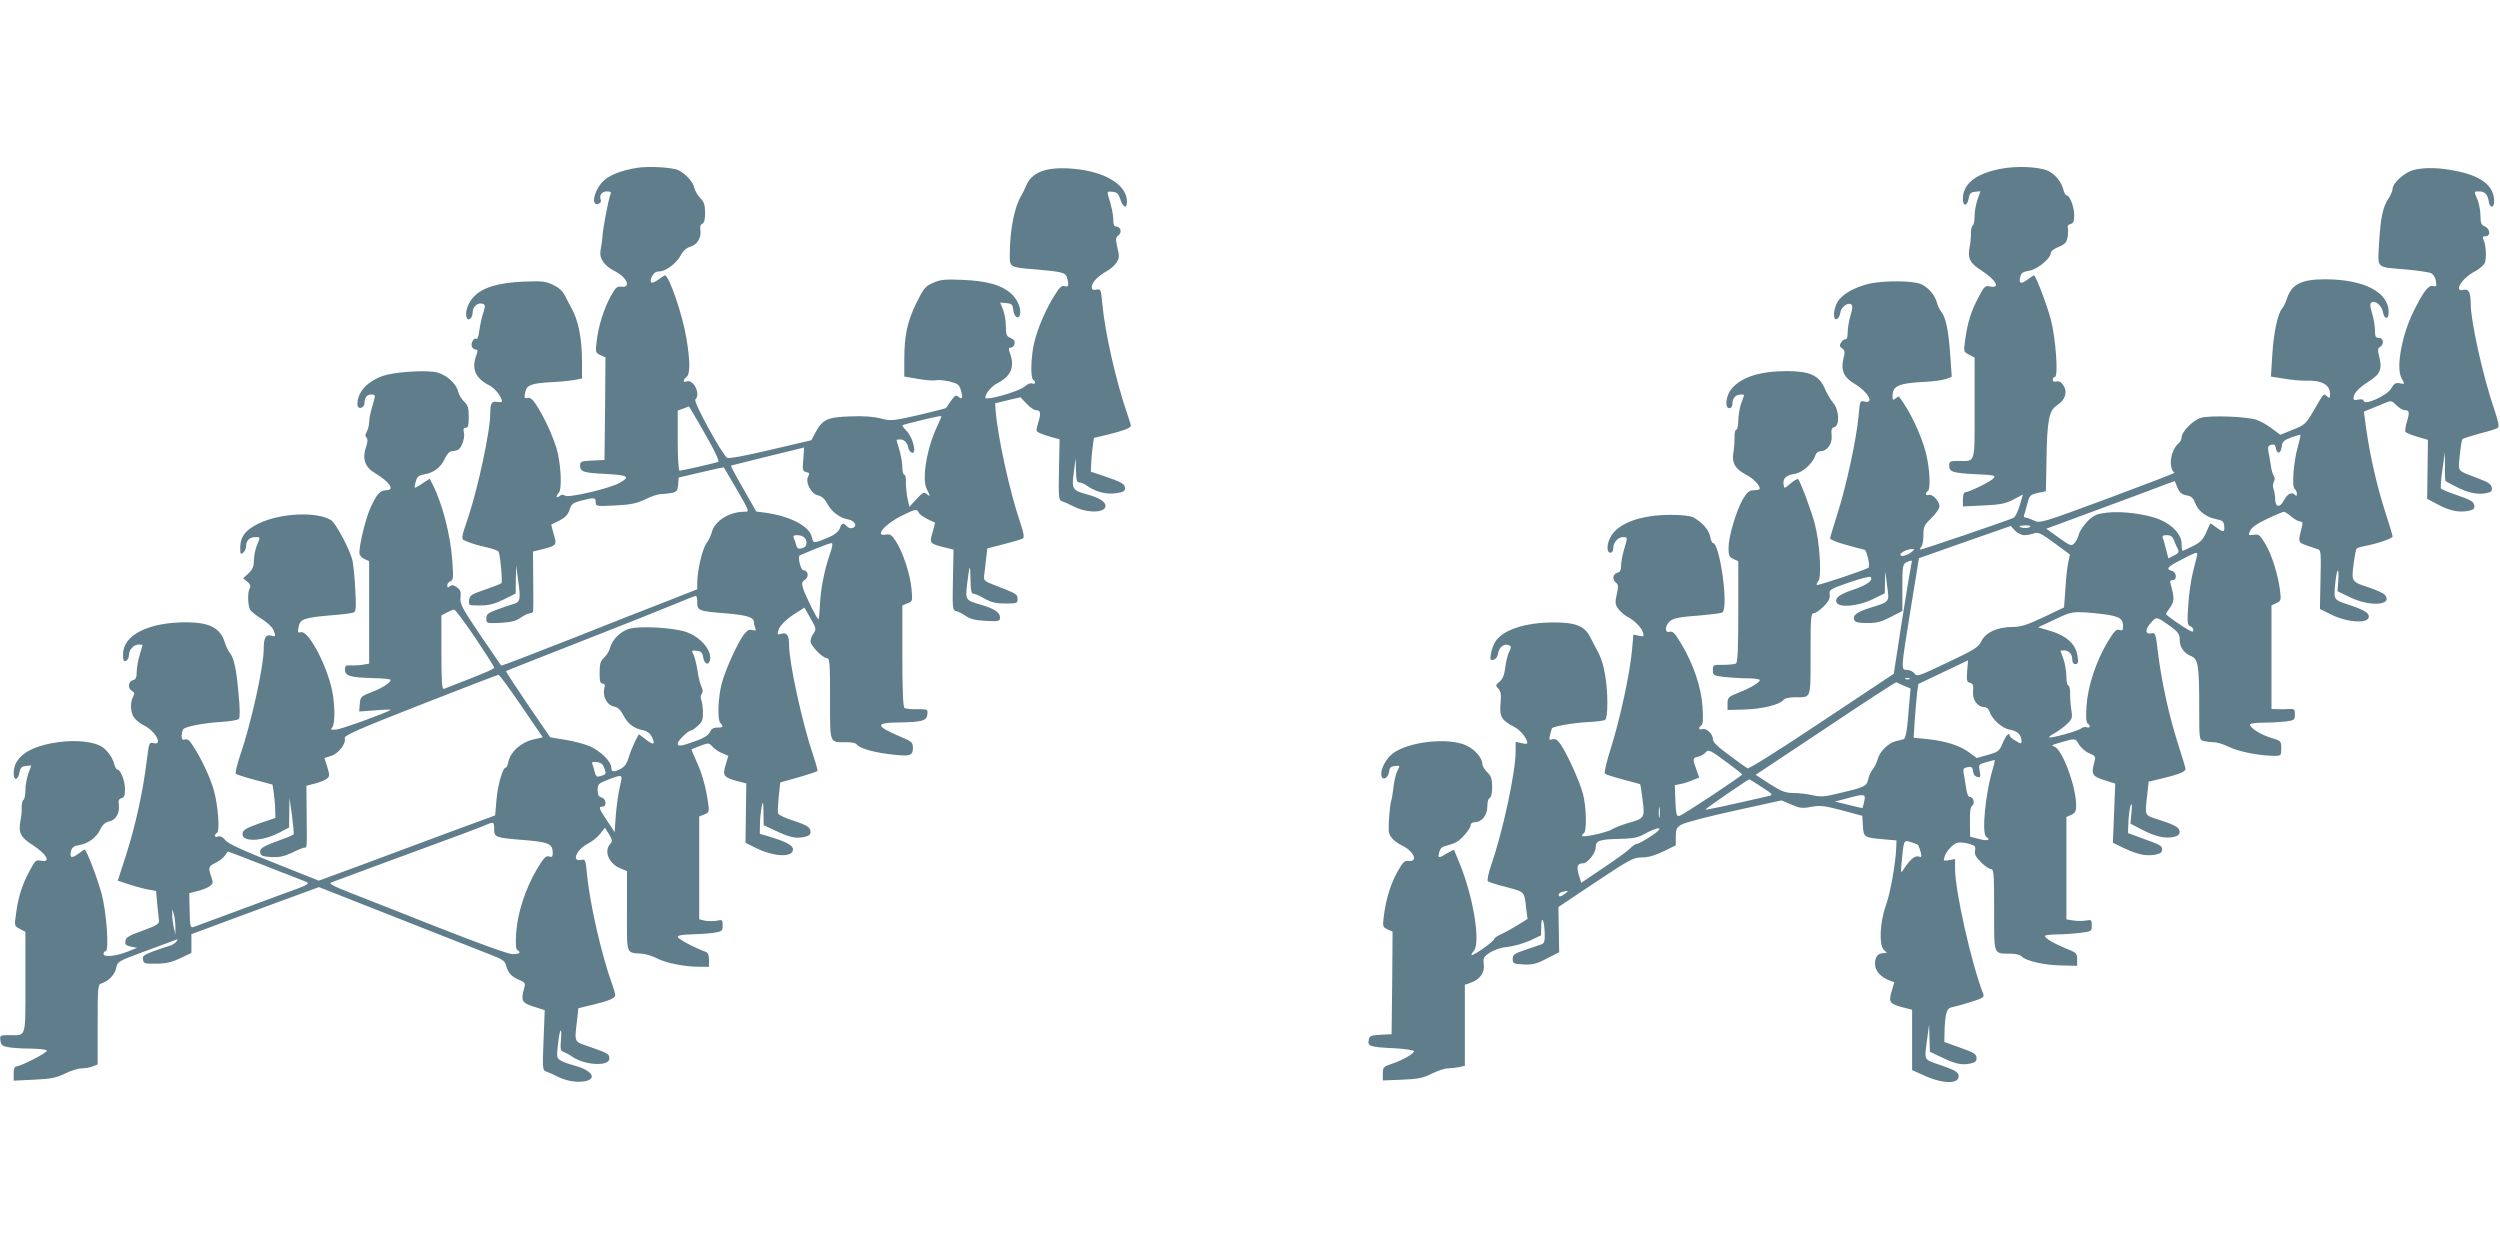
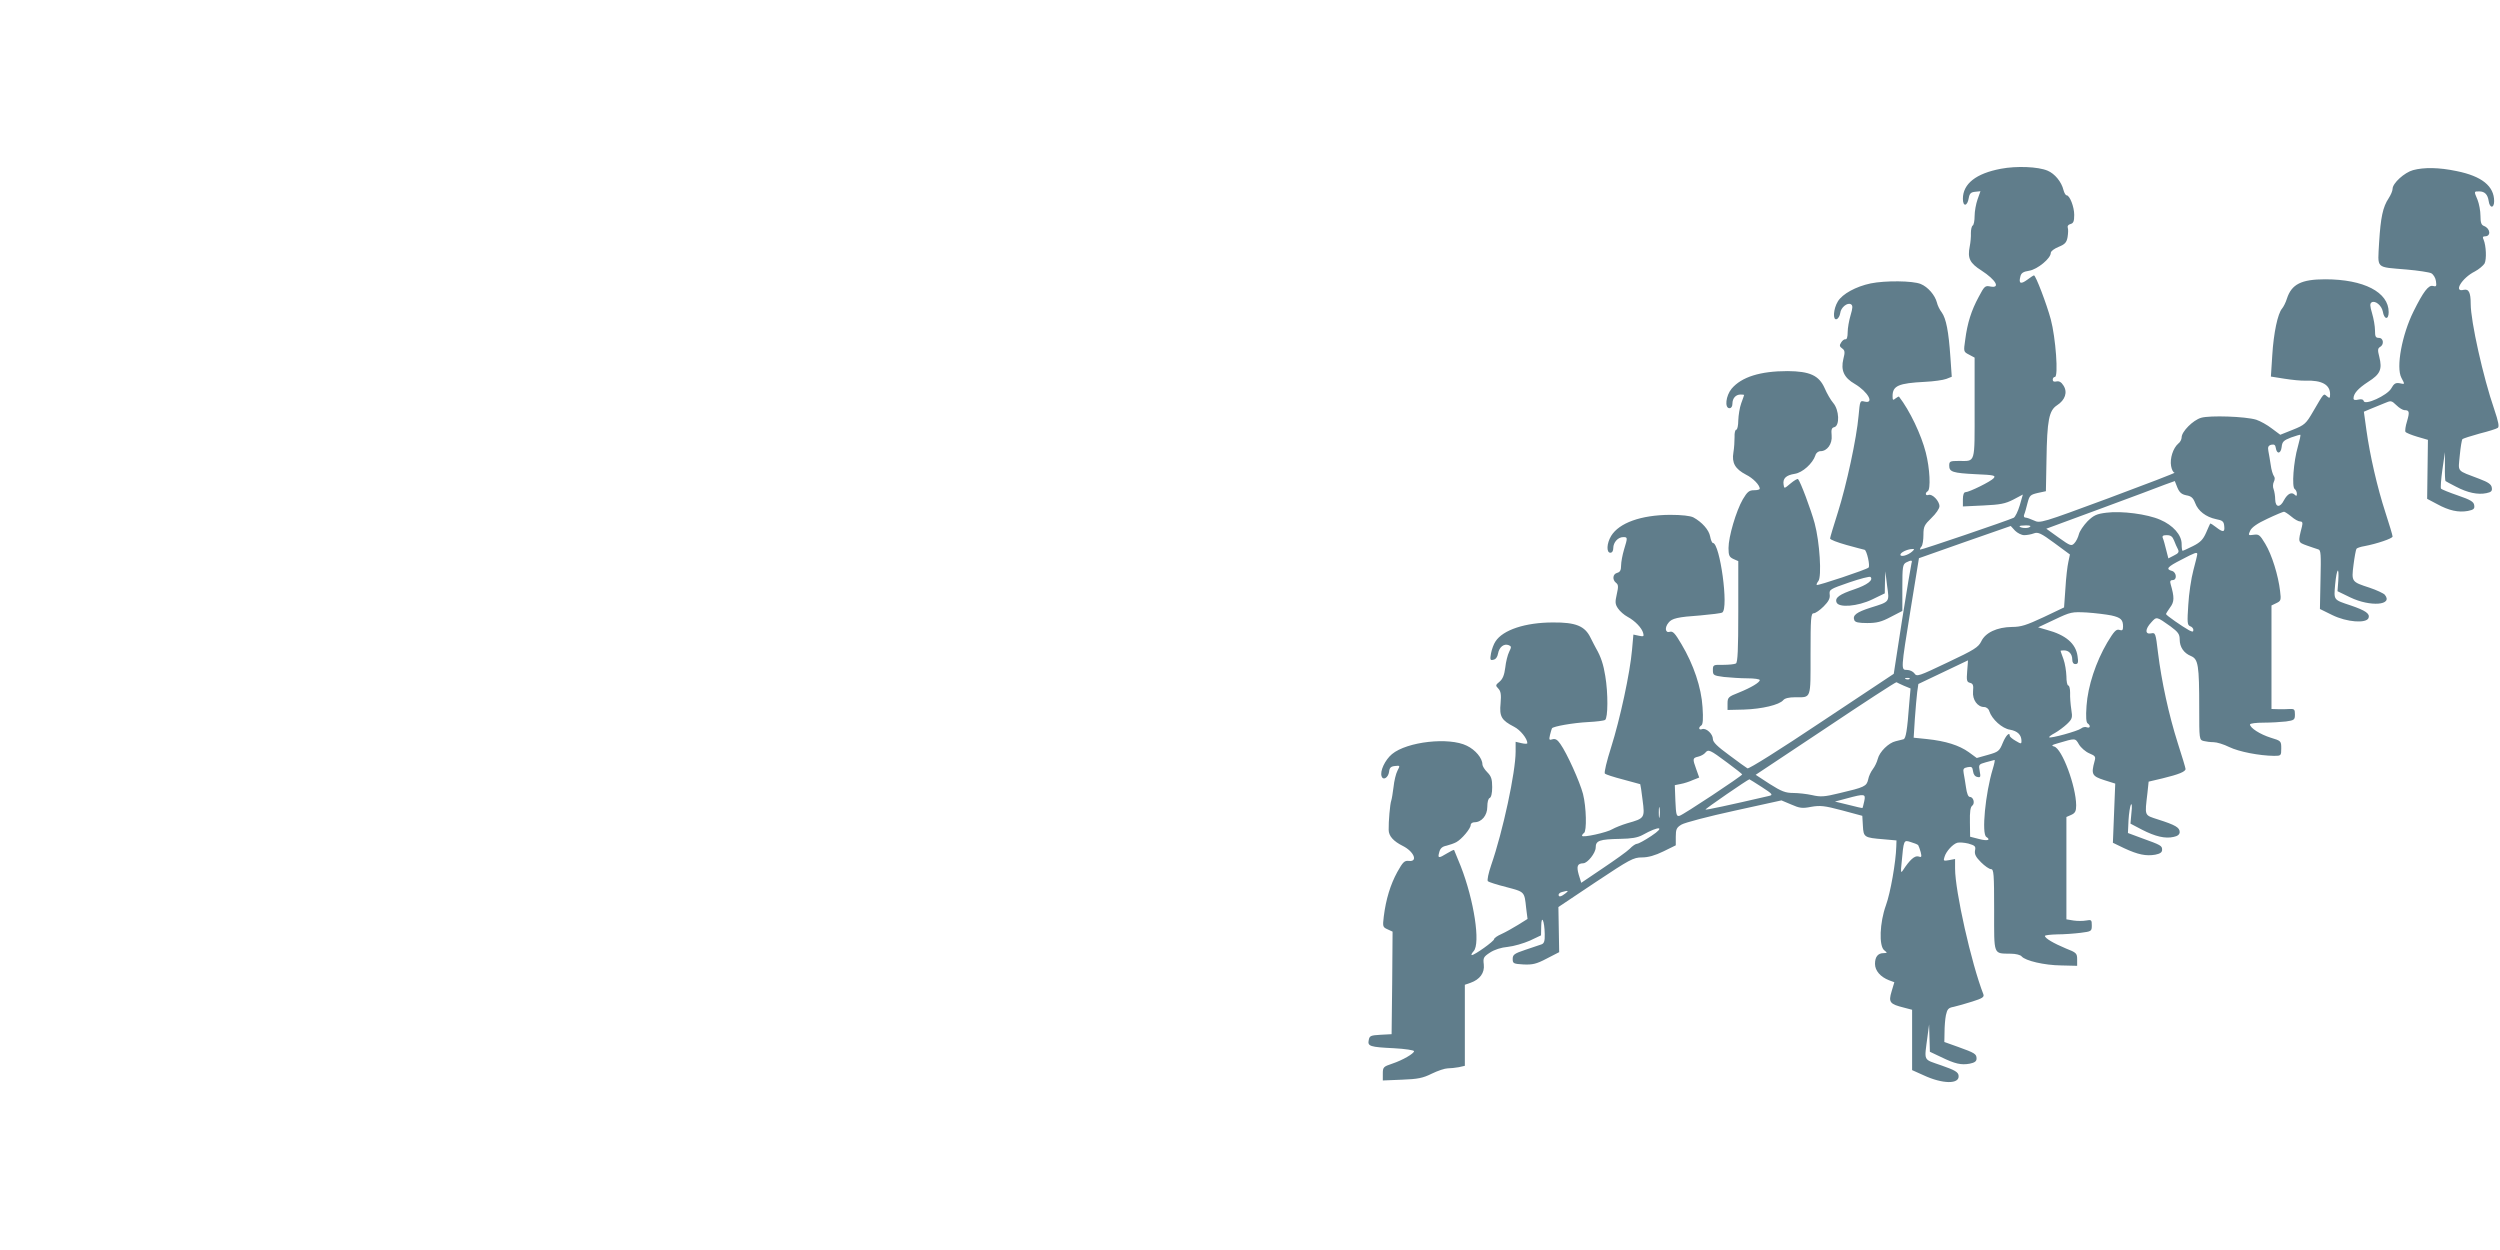
<svg xmlns="http://www.w3.org/2000/svg" version="1.0" width="1280pt" height="640pt" viewBox="0 0 1280 640" preserveAspectRatio="xMidYMid meet">
  <g transform="translate(0,640) scale(0.1,-0.1)" fill="#607d8b" stroke="none">
-     <path d="M3264 5541 c-89 -14 -151 -40 -183 -76 -29 -34 -48 -86 -36 -104 9 -15 37 -1 31 15 -9 24 5 44 31 44 20 0 24 -4 18 -17 -10 -26 -36 -162 -40 -208 -1 -22 -6 -56 -10 -75 -8 -43 17 -81 76 -110 59 -31 81 -83 32 -78 -24 3 -31 -4 -55 -47 -36 -64 -65 -157 -73 -232 -7 -57 -6 -59 19 -71 l26 -12 -2 -262 -3 -263 -62 -3 c-59 -3 -63 -5 -63 -26 0 -32 17 -37 138 -43 109 -6 120 -14 65 -45 -47 -28 -265 -79 -280 -66 -9 7 -17 7 -28 -2 -17 -14 -21 0 -4 17 18 18 11 153 -12 229 -23 73 -65 163 -106 225 -17 26 -30 35 -43 32 -15 -4 -17 0 -11 28 8 39 31 47 146 53 39 2 87 7 108 11 l37 7 0 82 c0 127 -19 218 -58 286 -5 8 -17 32 -27 52 -13 26 -31 44 -62 59 -40 19 -56 21 -156 17 -127 -6 -206 -30 -250 -76 -29 -30 -46 -75 -39 -104 6 -27 32 -9 32 23 0 30 28 53 53 43 12 -4 12 -11 1 -47 -8 -23 -16 -63 -20 -90 -3 -26 -9 -45 -14 -42 -13 8 -31 -21 -24 -39 3 -9 12 -16 20 -16 10 0 11 -6 4 -26 -28 -72 -7 -121 67 -158 28 -14 63 -60 63 -82 0 -3 -11 -4 -24 -2 -29 6 -36 -7 -36 -62 0 -85 -60 -367 -110 -520 -43 -129 -43 -119 -5 -134 18 -8 59 -20 91 -27 33 -7 62 -17 66 -23 9 -13 22 -155 15 -162 -3 -4 -41 -18 -84 -33 -70 -24 -78 -29 -81 -54 -3 -27 -3 -27 55 -27 45 0 73 7 121 30 l62 31 1 72 2 72 11 -85 c13 -91 9 -105 -30 -114 -14 -4 -49 -16 -79 -27 -47 -17 -55 -24 -55 -46 0 -25 1 -25 73 -22 55 3 80 10 104 27 17 12 38 22 47 22 9 0 16 6 16 13 1 6 1 77 0 157 l-1 146 48 12 c74 19 75 21 58 77 -8 27 -13 49 -12 50 1 0 20 9 42 20 29 15 43 30 51 55 10 30 18 36 60 47 67 17 74 16 74 -8 0 -21 3 -22 99 -17 81 4 109 10 154 31 30 15 65 27 79 27 14 0 39 3 56 6 27 5 31 11 34 42 l3 37 115 27 c63 15 115 26 116 25 1 -1 31 -53 67 -114 65 -113 65 -113 39 -113 -78 0 -154 -48 -168 -106 -4 -16 -16 -41 -27 -56 -21 -28 -46 -136 -47 -199 l0 -36 -147 -58 c-82 -31 -307 -120 -501 -197 -195 -77 -355 -138 -356 -136 -1 2 -50 73 -108 158 -94 139 -104 159 -100 191 3 29 -1 40 -19 52 -17 12 -26 14 -36 5 -10 -8 -13 -7 -13 5 0 8 7 18 16 21 15 6 16 19 10 102 -9 134 -51 296 -102 396 l-14 27 -37 -24 c-20 -14 -38 -24 -39 -22 -2 2 0 16 5 32 6 24 14 31 42 36 49 8 86 35 106 80 12 25 25 39 38 39 11 0 25 4 32 8 18 11 35 64 28 89 -4 16 -1 23 10 23 12 0 15 13 15 55 0 46 -4 60 -23 78 -13 12 -27 35 -31 51 -11 47 -68 94 -123 102 -64 9 -209 -2 -261 -20 -84 -30 -132 -84 -132 -146 0 -29 35 -22 36 6 2 30 12 44 35 44 23 0 23 -1 4 -64 -8 -27 -15 -62 -15 -78 0 -15 -6 -37 -12 -48 -9 -14 -9 -23 -2 -30 8 -8 7 -23 -3 -52 -19 -56 -4 -100 45 -129 78 -47 106 -89 59 -89 -31 0 -50 -22 -81 -92 -24 -53 -56 -185 -56 -228 0 -12 10 -25 25 -32 l25 -11 0 -263 0 -262 -37 -6 c-21 -3 -49 -4 -63 -3 -19 2 -24 -3 -24 -22 0 -32 29 -40 147 -43 48 -1 87 -5 87 -9 0 -14 -41 -41 -96 -62 -57 -22 -59 -25 -62 -62 l-3 -38 82 6 c45 4 80 5 78 2 -13 -12 -249 -98 -277 -100 -28 -3 -31 -1 -21 11 17 21 14 137 -6 212 -34 132 -119 284 -154 275 -17 -4 -18 -1 -12 28 8 40 29 47 171 59 52 4 102 10 110 14 13 5 14 24 9 119 -3 61 -10 127 -14 145 -11 53 -84 191 -109 208 -71 46 -259 38 -371 -16 -68 -33 -95 -68 -95 -125 0 -32 2 -36 15 -25 8 7 15 22 15 34 0 28 18 46 47 46 27 0 27 2 8 -43 -8 -20 -15 -54 -15 -76 0 -31 -6 -46 -27 -66 l-28 -26 22 -18 c15 -12 18 -22 12 -32 -12 -19 -11 -86 1 -109 5 -10 32 -32 60 -49 28 -17 55 -43 60 -57 14 -35 13 -35 -14 -28 -26 6 -36 -13 -36 -72 0 -89 -66 -384 -120 -540 -16 -48 -27 -91 -22 -96 4 -4 48 -18 97 -31 l90 -24 7 -44 c3 -24 7 -63 7 -85 l1 -42 -83 -28 c-66 -24 -83 -33 -85 -51 -7 -45 97 -43 186 3 l52 27 1 76 1 76 13 -90 c6 -49 10 -93 9 -96 -2 -3 -25 -14 -51 -23 -107 -39 -124 -49 -121 -70 3 -18 11 -21 57 -24 41 -2 65 3 106 22 28 14 57 26 63 26 14 0 14 -9 12 171 l-1 146 43 11 c24 6 51 17 60 24 16 12 17 17 4 60 l-15 47 35 11 c39 13 77 64 69 91 -4 13 70 46 387 170 216 85 396 154 401 154 4 0 57 -72 117 -160 l109 -160 -52 -12 c-59 -14 -114 -63 -124 -113 -3 -17 -9 -30 -13 -30 -16 0 -41 -86 -48 -165 l-7 -80 -245 -90 c-135 -50 -338 -126 -451 -168 l-207 -76 -228 91 c-164 65 -235 98 -250 116 -14 17 -27 23 -37 19 -19 -7 -23 8 -6 19 16 9 5 145 -17 221 -18 62 -59 151 -103 220 -19 31 -31 41 -43 37 -14 -4 -18 0 -18 18 0 13 4 28 8 34 10 14 102 32 196 38 43 3 83 9 89 15 6 6 6 52 -2 133 -11 124 -23 180 -46 208 -7 8 -18 31 -24 51 -24 74 -77 102 -196 103 -195 0 -325 -65 -325 -164 0 -31 3 -38 15 -34 8 4 15 17 15 29 0 29 25 55 51 55 10 0 19 -1 19 -2 0 -2 -7 -25 -15 -52 -8 -27 -15 -66 -15 -86 0 -29 -5 -39 -20 -43 -24 -6 -27 -42 -4 -55 13 -7 14 -13 5 -30 -16 -31 -13 -84 7 -108 9 -12 31 -29 49 -38 59 -29 99 -103 50 -91 -23 6 -24 4 -36 -92 -18 -151 -58 -333 -105 -479 l-43 -133 61 -20 c33 -11 78 -23 98 -26 l37 -7 6 -66 c4 -37 8 -76 9 -87 1 -16 -15 -25 -84 -50 -69 -25 -86 -34 -88 -53 -3 -18 3 -23 29 -29 l31 -6 -48 -19 c-62 -25 -124 -30 -124 -12 0 8 5 14 11 14 19 0 4 203 -21 295 -21 78 -78 225 -86 225 -3 0 -18 -10 -34 -22 -34 -25 -45 -20 -36 15 4 18 14 26 41 30 47 8 89 39 109 81 11 24 25 36 47 41 34 8 53 43 47 87 -3 19 1 28 14 31 14 4 18 15 18 47 0 41 -23 100 -39 100 -5 0 -12 12 -16 27 -10 41 -45 84 -79 98 -55 23 -146 27 -234 11 -134 -24 -202 -77 -202 -156 0 -40 23 -35 30 6 4 23 11 30 32 32 l28 3 -15 -42 c-8 -23 -15 -61 -15 -85 0 -23 -4 -46 -10 -49 -5 -3 -9 -20 -9 -38 1 -18 -2 -49 -6 -69 -12 -60 0 -85 60 -123 74 -48 99 -92 46 -82 -27 6 -31 2 -60 -53 -38 -70 -58 -134 -69 -219 -9 -62 -9 -62 20 -77 l28 -15 0 -258 c0 -291 6 -271 -81 -271 -49 0 -50 -1 -47 -27 3 -24 9 -29 43 -35 22 -4 75 -7 118 -7 46 -1 77 -5 77 -11 0 -11 -135 -80 -157 -80 -8 0 -13 -14 -13 -36 l0 -37 104 5 c86 4 113 9 158 31 30 15 69 27 86 27 17 0 42 4 56 10 l26 10 0 204 c0 193 1 205 19 211 37 11 70 46 76 79 7 33 10 35 143 84 76 28 146 54 157 58 17 7 18 6 7 -8 -7 -9 -24 -19 -38 -22 -14 -4 -50 -16 -80 -27 -46 -17 -55 -24 -52 -42 3 -20 9 -22 68 -21 49 0 79 7 123 28 l57 27 0 48 0 48 326 121 327 120 406 -160 c223 -88 437 -172 475 -187 58 -22 71 -31 77 -54 10 -38 28 -58 67 -74 30 -13 33 -17 26 -41 -18 -66 -13 -76 48 -96 l57 -18 -6 -154 c-6 -145 -5 -154 13 -160 10 -3 35 -14 54 -24 46 -24 102 -34 145 -26 67 13 33 59 -60 82 -16 4 -42 13 -58 21 -27 14 -27 15 -21 81 4 37 10 71 14 75 4 4 5 -17 2 -47 -4 -48 -2 -57 14 -62 11 -4 31 -15 45 -25 64 -44 189 -50 189 -9 0 24 -8 28 -100 60 -84 29 -79 19 -65 141 l6 57 72 17 c86 21 117 34 117 50 0 7 -7 32 -16 56 -54 149 -115 415 -129 567 -7 71 -8 74 -31 69 -49 -9 -22 53 35 83 22 11 50 33 64 51 l24 31 21 -33 c18 -30 19 -36 6 -50 -33 -37 -7 -101 52 -125 l34 -14 0 -205 c0 -230 -7 -212 80 -218 19 -2 54 -13 76 -25 45 -23 141 -42 217 -42 l47 0 0 35 c0 25 -5 37 -17 42 -55 19 -143 66 -143 76 0 8 23 12 69 13 37 1 89 4 115 8 43 7 46 9 46 38 0 29 -2 30 -30 24 -17 -3 -43 -3 -60 0 l-30 7 0 263 0 264 26 10 c25 10 26 13 19 63 -11 78 -32 152 -61 213 -14 31 -24 56 -23 58 2 1 23 9 46 18 40 15 43 15 60 -4 10 -12 32 -27 50 -34 l32 -14 -14 -47 c-17 -55 -9 -64 63 -83 l43 -11 -2 -152 -2 -152 54 -27 c94 -46 189 -49 189 -7 0 21 -34 39 -122 66 l-48 14 1 47 c0 26 4 65 8 87 8 38 9 36 10 -25 l1 -65 58 -27 c74 -35 104 -42 147 -34 25 5 35 12 35 25 0 25 -14 35 -93 61 -38 12 -71 28 -73 35 -3 7 -1 45 3 86 l8 73 93 26 c51 15 94 29 97 32 3 2 -7 38 -21 79 -55 162 -124 474 -124 568 0 48 -12 65 -40 56 -19 -6 -21 -4 -15 17 7 26 45 62 99 95 l35 22 31 -55 c29 -50 30 -55 16 -76 -9 -12 -16 -31 -16 -41 0 -23 62 -87 84 -87 14 0 16 -24 16 -209 0 -236 -6 -221 87 -221 23 0 45 -5 48 -10 12 -19 76 -39 158 -50 114 -15 131 -11 131 29 0 31 -4 34 -68 61 -124 53 -126 70 -8 71 124 2 146 8 150 41 3 27 2 27 -52 27 -30 -1 -59 2 -65 6 -7 4 -11 92 -11 266 l0 259 26 11 c26 9 27 11 21 74 -7 76 -45 191 -81 245 -20 31 -29 37 -50 33 -61 -12 -7 53 80 96 70 35 80 37 88 16 4 -11 47 -37 83 -50 1 -1 -4 -23 -12 -50 -17 -56 -16 -58 58 -77 l49 -12 -3 -156 c-3 -146 -2 -155 17 -159 10 -2 32 -13 49 -25 22 -15 49 -22 102 -25 69 -3 73 -2 73 18 0 25 -29 45 -99 65 -78 23 -79 24 -69 108 12 100 16 106 17 21 1 -56 4 -73 15 -73 8 0 34 -11 57 -25 34 -19 58 -25 107 -25 58 0 62 1 62 23 0 25 -4 27 -125 74 -41 15 -49 23 -47 41 2 11 6 49 10 83 l7 61 85 22 c47 12 91 25 97 29 8 5 5 28 -13 80 -54 158 -116 441 -126 572 l-3 40 65 16 65 15 31 -33 c17 -18 38 -33 47 -33 25 0 28 -14 13 -63 -13 -43 -13 -45 9 -55 13 -6 40 -15 62 -21 l38 -10 -3 -156 c-3 -142 -1 -156 15 -161 10 -3 34 -14 54 -24 72 -39 169 -38 169 0 0 22 -33 42 -95 59 -74 20 -79 27 -67 112 l9 74 2 -62 c1 -50 4 -63 17 -63 9 0 28 -8 42 -19 43 -30 99 -44 148 -36 35 5 44 10 44 26 0 21 -17 31 -112 63 l-63 21 2 45 c1 25 5 64 8 86 l6 42 72 17 c77 19 117 34 117 45 0 4 -9 33 -20 66 -56 161 -113 415 -126 557 -7 76 -8 79 -30 74 -19 -3 -24 0 -24 15 0 22 33 56 77 80 17 9 39 28 49 43 15 23 16 33 5 77 -10 44 -9 52 5 63 20 14 12 45 -11 45 -10 0 -15 10 -15 33 0 30 -8 67 -26 125 -6 21 -4 23 22 20 23 -2 31 -10 40 -38 14 -44 34 -51 34 -12 0 79 -96 144 -240 164 -153 20 -241 -5 -274 -78 -9 -22 -21 -46 -26 -54 -36 -58 -60 -177 -60 -306 0 -63 -1 -63 140 -74 128 -11 147 -16 154 -43 10 -39 7 -49 -13 -42 -14 4 -26 -5 -49 -43 -44 -68 -87 -166 -106 -243 -18 -73 -21 -184 -6 -194 16 -10 12 -25 -6 -18 -8 3 -25 -4 -39 -17 -21 -19 -150 -60 -193 -60 -23 0 16 58 51 76 74 37 95 86 67 158 -7 20 -6 26 4 26 16 0 27 23 18 37 -4 5 -15 12 -24 16 -14 5 -18 18 -18 57 0 28 -7 67 -15 86 l-14 35 32 -3 c28 -3 32 -7 35 -35 3 -34 27 -52 34 -25 8 32 -12 80 -47 111 -49 42 -122 63 -246 68 -91 4 -113 2 -151 -15 -40 -17 -49 -28 -86 -103 -47 -96 -62 -167 -62 -290 l0 -87 71 -12 c38 -7 79 -10 91 -7 11 3 42 0 69 -6 44 -11 50 -16 59 -46 11 -40 7 -49 -14 -32 -11 10 -18 6 -37 -21 -12 -18 -24 -35 -25 -37 -2 -2 -65 -18 -141 -36 -132 -30 -140 -31 -192 -18 -36 10 -91 14 -157 11 -117 -3 -144 -16 -179 -83 l-21 -39 -209 -49 c-130 -31 -214 -46 -222 -41 -26 17 -174 287 -163 298 29 29 -9 106 -45 93 -19 -8 -20 7 0 23 19 16 19 78 0 195 -19 119 -89 325 -111 325 -2 0 -18 -10 -34 -22 -35 -25 -48 -18 -32 17 8 16 20 25 35 25 35 0 89 40 112 82 12 24 30 39 50 45 35 10 57 47 51 85 -3 17 0 28 9 32 11 4 15 21 15 56 0 40 -5 56 -24 75 -13 13 -27 37 -31 53 -6 30 -43 71 -80 90 -29 15 -151 22 -211 13z m345 -1361 c52 -91 76 -142 68 -145 -19 -7 -187 -45 -197 -45 -6 0 -10 62 -10 154 l0 154 28 10 c15 6 28 11 29 11 1 1 38 -62 82 -139z m1211 87 c0 -2 -11 -25 -23 -53 -52 -109 -78 -269 -52 -318 19 -36 19 -42 -1 -25 -13 11 -21 7 -52 -27 l-36 -39 -10 45 c-5 25 -8 62 -8 83 1 20 -3 37 -8 37 -6 0 -10 17 -10 38 0 22 -7 61 -15 88 -8 27 -15 50 -15 52 0 1 8 2 19 2 21 0 37 -17 42 -44 2 -11 10 -21 18 -24 26 -9 6 76 -25 109 -15 16 -26 30 -23 32 5 4 170 44 187 46 6 1 12 0 12 -2z m-707 -218 c-5 -55 -4 -61 15 -66 17 -4 19 -8 10 -22 -17 -28 15 -90 49 -97 19 -4 35 -17 48 -42 24 -43 61 -72 106 -81 36 -7 51 -34 25 -44 -9 -4 -22 0 -30 8 -20 20 -25 19 -36 -10 -6 -16 -26 -32 -52 -44 -82 -35 -85 -35 -91 -2 -12 57 -110 108 -239 126 l-46 6 -66 116 c-37 64 -65 117 -64 119 2 1 86 22 188 47 102 25 186 45 187 46 0 0 -1 -26 -4 -60z m5 -401 c17 -17 15 -45 -4 -52 -25 -9 -31 -7 -37 12 -2 9 -8 25 -12 35 -6 13 -2 17 17 17 13 0 29 -5 36 -12z m131 -85 c-29 -84 -48 -183 -51 -263 -2 -38 -5 -70 -8 -70 -7 0 -65 117 -78 157 -8 27 -7 34 10 45 21 14 16 48 -8 48 -15 0 -32 72 -18 77 5 2 41 17 79 33 39 16 75 29 82 29 8 1 6 -17 -8 -56z m-679 -247 c0 -42 6 -45 142 -56 110 -9 148 -20 148 -45 0 -7 3 -21 7 -30 5 -14 2 -16 -14 -11 -16 5 -27 -1 -43 -21 -32 -41 -95 -179 -114 -250 -20 -73 -24 -189 -7 -206 17 -17 13 -23 -16 -22 -20 0 -31 -7 -38 -23 -6 -14 -29 -30 -62 -42 -84 -31 -103 -34 -103 -17 0 15 54 67 69 67 5 0 20 11 35 25 21 19 26 33 25 67 0 24 -4 52 -8 63 -5 12 -4 25 2 33 7 9 6 20 -1 35 -7 12 -16 50 -21 84 -5 34 -15 71 -21 83 -11 20 -9 21 17 18 22 -2 29 -9 33 -32 5 -32 24 -45 33 -23 19 50 -43 127 -125 153 -68 21 -230 30 -285 15 -45 -12 -89 -56 -100 -99 -3 -15 -17 -37 -30 -49 -19 -18 -23 -32 -23 -78 0 -42 3 -55 15 -55 11 0 14 -7 9 -25 -10 -40 14 -85 48 -92 21 -4 35 -17 49 -44 22 -44 54 -69 102 -78 22 -5 36 -16 45 -35 19 -39 8 -43 -32 -12 l-35 27 -20 -38 c-10 -21 -25 -57 -32 -81 -9 -30 -21 -48 -40 -58 -38 -19 -49 -18 -49 6 0 30 -55 85 -108 108 -26 12 -83 27 -127 34 l-78 13 -115 168 c-63 93 -113 169 -111 171 2 2 177 71 389 154 212 83 428 169 480 191 52 22 98 40 103 40 4 1 7 -14 7 -33z m-1137 -181 c53 -79 97 -148 97 -153 0 -8 -53 -30 -257 -109 -10 -4 -13 37 -13 186 l0 190 28 15 c15 8 32 15 37 15 6 0 54 -64 108 -144z m661 -667 c11 -31 10 -33 -20 -42 -17 -5 -23 -2 -28 18 -3 13 -9 32 -12 41 -6 13 -1 16 22 13 21 -2 31 -11 38 -30z m80 -95 c-8 -32 -17 -98 -21 -146 l-6 -88 -38 58 c-43 64 -46 73 -24 73 23 0 19 41 -5 47 -15 4 -20 14 -20 38 0 30 4 34 53 53 77 29 76 30 61 -35z m-644 -217 c0 -43 7 -45 140 -56 140 -11 160 -19 160 -68 0 -19 -4 -22 -19 -17 -16 5 -27 -7 -62 -65 -58 -99 -99 -222 -106 -324 -4 -57 -2 -85 6 -90 21 -13 11 -22 -26 -21 -23 1 -170 54 -373 134 -184 73 -389 153 -454 179 -91 35 -114 48 -100 54 10 4 99 37 197 73 460 169 535 197 577 214 60 26 60 26 60 -13z m-1177 -187 c100 -39 193 -75 207 -81 32 -12 26 -16 -117 -67 -59 -22 -182 -67 -273 -101 -91 -34 -172 -64 -181 -67 -14 -4 -17 8 -18 85 l-2 89 43 11 c24 6 52 17 62 25 17 12 18 18 8 47 -17 48 -15 55 23 73 19 9 40 26 47 37 7 11 14 20 16 20 2 0 85 -32 185 -71z m-455 -314 l0 -40 -9 40 c-4 22 -8 51 -7 65 l0 25 8 -25 c4 -14 8 -43 8 -65z" />
    <path d="M10245 5536 c-128 -24 -195 -77 -195 -154 0 -42 23 -39 30 4 4 23 11 30 32 32 l28 3 -15 -42 c-8 -23 -15 -61 -15 -85 0 -23 -4 -46 -10 -49 -5 -3 -9 -20 -9 -38 1 -18 -2 -49 -6 -69 -12 -60 0 -85 60 -123 74 -48 99 -92 46 -82 -27 6 -31 2 -60 -53 -38 -70 -58 -134 -69 -219 -9 -62 -9 -62 20 -77 l28 -15 0 -258 c0 -291 6 -271 -81 -271 -45 0 -49 -2 -49 -24 0 -32 17 -38 138 -44 90 -4 101 -6 90 -20 -14 -17 -126 -72 -145 -72 -8 0 -13 -14 -13 -36 l0 -37 105 5 c86 4 112 9 153 30 l49 26 -16 -56 c-9 -30 -23 -59 -31 -63 -29 -14 -475 -166 -479 -163 -2 2 1 9 7 16 6 7 10 34 10 60 0 42 5 51 41 86 23 22 41 48 41 60 0 27 -37 65 -56 58 -16 -6 -19 10 -4 19 16 10 11 117 -10 198 -23 91 -82 215 -137 286 -1 2 -9 -2 -18 -9 -13 -11 -15 -9 -15 12 0 53 30 66 166 73 44 2 93 9 109 15 l28 11 -7 101 c-9 132 -22 197 -44 228 -11 14 -22 37 -25 51 -10 38 -46 80 -83 95 -41 17 -182 18 -256 3 -76 -16 -145 -54 -168 -92 -24 -39 -27 -99 -6 -91 8 3 16 17 18 31 3 29 37 56 55 45 10 -6 9 -19 -2 -56 -8 -27 -15 -66 -15 -88 0 -22 -4 -37 -11 -35 -6 1 -16 -6 -22 -16 -10 -15 -9 -21 5 -31 14 -10 15 -19 6 -54 -14 -58 3 -96 59 -128 67 -40 102 -103 49 -90 -23 6 -23 3 -30 -72 -10 -116 -62 -356 -106 -495 -22 -69 -40 -129 -40 -134 0 -6 37 -20 83 -33 45 -12 87 -24 94 -25 11 -4 29 -82 20 -91 -9 -10 -261 -94 -265 -89 -3 2 1 11 8 20 18 22 7 200 -19 296 -19 70 -73 214 -85 226 -3 3 -20 -7 -38 -22 -33 -28 -33 -28 -36 -6 -5 31 12 48 57 55 40 6 92 53 106 95 3 12 15 21 26 21 34 0 61 37 57 80 -3 31 0 40 14 43 28 8 25 88 -6 124 -13 15 -33 50 -44 76 -29 65 -76 86 -189 87 -141 0 -236 -30 -287 -90 -30 -36 -37 -100 -11 -100 9 0 15 9 15 23 0 28 17 47 42 47 10 0 18 -1 18 -2 0 -2 -7 -21 -15 -43 -8 -22 -14 -61 -15 -87 0 -27 -5 -48 -10 -48 -6 0 -10 -17 -9 -37 0 -21 -2 -57 -6 -80 -9 -53 9 -84 64 -113 37 -18 71 -54 71 -72 0 -5 -13 -8 -30 -8 -24 0 -34 -8 -57 -47 -34 -59 -73 -191 -73 -249 0 -38 4 -46 25 -56 l25 -11 0 -258 c0 -195 -3 -260 -12 -266 -7 -4 -37 -7 -65 -7 -51 1 -53 0 -53 -27 0 -26 3 -28 56 -35 31 -3 85 -7 120 -7 35 0 64 -4 64 -9 0 -12 -43 -38 -107 -64 -54 -21 -58 -25 -58 -56 l0 -33 84 2 c92 3 181 24 201 48 8 10 30 15 60 15 85 0 80 -14 80 221 0 185 2 209 16 209 9 0 32 16 51 35 25 25 34 42 31 61 -3 26 2 28 100 62 56 19 105 32 109 28 16 -16 -17 -41 -82 -63 -77 -26 -101 -43 -92 -67 11 -29 108 -21 183 15 l64 31 1 57 2 56 9 -74 c12 -85 15 -81 -84 -112 -72 -23 -94 -39 -84 -64 4 -11 21 -15 66 -15 49 0 73 6 120 31 l60 31 0 119 c0 107 2 119 19 129 26 13 34 13 28 -3 -2 -6 -24 -137 -48 -289 l-43 -278 -369 -245 c-214 -143 -373 -243 -380 -239 -7 4 -49 34 -94 68 -59 43 -83 66 -83 82 0 26 -34 58 -55 51 -17 -7 -21 8 -4 19 8 5 10 34 6 93 -6 101 -46 219 -108 323 -33 56 -44 68 -60 63 -23 -7 -27 22 -6 47 17 22 47 29 163 37 56 5 106 11 112 15 34 21 -12 356 -48 356 -4 0 -11 15 -14 33 -6 34 -42 74 -86 98 -16 8 -59 13 -120 13 -148 -1 -260 -41 -301 -108 -23 -38 -25 -86 -4 -86 9 0 15 9 15 24 0 29 24 56 51 56 23 0 23 -2 4 -64 -8 -27 -15 -64 -15 -81 0 -24 -5 -34 -20 -38 -23 -6 -26 -35 -6 -51 12 -9 13 -19 4 -58 -9 -40 -9 -51 6 -73 10 -15 32 -34 49 -43 39 -21 73 -57 80 -83 5 -18 2 -19 -22 -14 l-28 6 -7 -78 c-10 -118 -62 -357 -107 -499 -22 -69 -37 -130 -32 -135 4 -4 46 -18 93 -30 47 -13 86 -23 88 -24 1 -1 7 -37 12 -81 12 -92 11 -94 -78 -119 -30 -9 -64 -23 -76 -30 -26 -17 -156 -46 -156 -34 0 4 5 11 10 14 15 9 12 133 -5 200 -17 64 -82 208 -116 256 -15 22 -26 28 -40 24 -17 -6 -19 -3 -13 22 4 15 8 31 10 34 6 10 108 28 185 32 42 2 81 7 87 11 15 9 16 137 1 225 -9 57 -22 98 -47 141 -5 8 -17 33 -28 54 -29 61 -76 80 -193 79 -141 0 -256 -38 -294 -97 -9 -13 -19 -40 -23 -61 -6 -33 -4 -37 12 -33 12 2 21 14 24 32 6 33 30 52 54 43 15 -6 15 -10 3 -34 -8 -16 -17 -52 -20 -81 -5 -39 -13 -58 -29 -72 -21 -17 -22 -20 -7 -35 13 -14 16 -30 12 -76 -7 -68 5 -87 69 -120 32 -16 68 -61 68 -84 0 -4 -13 -4 -30 0 l-30 7 0 -50 c0 -105 -65 -408 -125 -581 -14 -41 -22 -78 -17 -83 4 -4 47 -18 95 -30 94 -25 92 -22 101 -108 l7 -55 -48 -30 c-26 -16 -65 -38 -85 -47 -21 -9 -38 -21 -38 -26 0 -11 -100 -82 -114 -82 -5 0 -1 9 9 20 36 39 2 261 -66 435 -18 44 -33 81 -34 83 -2 2 -18 -6 -36 -17 -44 -27 -49 -26 -40 6 5 20 16 29 37 33 16 4 39 12 50 18 28 15 74 70 74 88 0 8 9 14 19 14 37 0 66 35 66 79 0 24 5 43 12 45 8 4 13 24 13 56 0 41 -5 56 -25 76 -14 14 -25 32 -25 40 0 32 -36 75 -80 96 -91 45 -306 21 -383 -43 -36 -30 -63 -88 -53 -114 8 -23 34 -6 38 23 2 21 9 28 30 30 27 3 27 3 13 -24 -8 -15 -17 -53 -20 -83 -4 -31 -9 -63 -12 -71 -6 -16 -14 -107 -13 -149 0 -31 24 -58 72 -82 58 -29 79 -82 32 -77 -23 3 -31 -5 -60 -57 -35 -64 -58 -139 -69 -227 -6 -51 -6 -55 19 -66 l26 -12 -2 -262 -3 -263 -56 -3 c-51 -3 -57 -5 -61 -27 -7 -32 6 -36 130 -42 56 -3 102 -10 102 -15 0 -12 -58 -46 -112 -64 -45 -15 -48 -18 -48 -51 l0 -35 98 4 c81 3 107 8 153 31 31 15 67 27 81 27 14 0 40 3 57 6 l31 7 0 207 0 208 29 10 c48 17 73 51 68 94 -4 33 -2 39 32 61 23 15 57 26 91 29 30 3 81 18 113 32 l57 27 1 47 c1 63 17 27 18 -40 1 -36 -3 -48 -16 -53 -10 -3 -47 -16 -83 -28 -57 -19 -65 -25 -65 -47 0 -23 4 -25 55 -28 46 -2 66 2 119 30 l64 33 -2 116 -2 115 190 127 c176 117 194 127 238 127 32 0 67 10 110 31 l63 31 0 44 c0 38 4 47 29 62 16 10 138 42 271 71 l241 53 50 -21 c43 -19 57 -21 102 -12 46 8 68 6 158 -18 l104 -28 3 -51 c3 -59 7 -61 105 -69 l67 -6 -1 -31 c-2 -79 -30 -238 -53 -301 -32 -88 -37 -210 -8 -231 16 -13 16 -13 -4 -14 -29 0 -44 -19 -44 -55 0 -35 28 -67 72 -84 l27 -10 -14 -47 c-17 -56 -9 -65 63 -83 l42 -11 0 -154 0 -155 58 -26 c98 -46 186 -47 180 -2 -2 18 -19 28 -88 52 -96 34 -88 17 -71 150 l8 60 2 -70 2 -70 57 -27 c72 -35 103 -42 147 -34 25 5 35 12 35 26 0 24 -9 29 -95 60 l-70 25 1 50 c0 28 3 67 7 87 7 31 12 38 40 43 18 4 60 16 95 27 51 16 62 23 57 37 -62 159 -145 529 -145 644 l0 49 -31 -6 c-28 -5 -30 -4 -23 17 8 28 42 65 65 72 10 3 36 1 57 -4 34 -10 39 -14 34 -36 -3 -19 4 -33 31 -60 19 -19 42 -35 51 -35 14 0 16 -24 16 -209 0 -237 -6 -222 86 -224 24 0 49 -6 55 -14 19 -22 115 -45 202 -46 l82 -2 0 33 c0 31 -4 35 -58 56 -62 26 -107 52 -107 64 0 4 28 7 63 8 34 0 88 4 120 8 55 7 57 8 57 38 0 28 -2 30 -29 25 -16 -3 -45 -3 -65 0 l-36 6 0 262 0 262 25 11 c20 9 25 19 25 49 -1 98 -72 290 -113 301 -16 4 -12 8 21 17 88 26 87 27 106 -6 10 -17 34 -38 53 -46 31 -13 34 -17 27 -41 -18 -66 -13 -76 49 -96 l57 -18 -6 -152 -6 -151 58 -28 c71 -33 112 -41 159 -33 25 5 35 12 35 25 0 21 -5 24 -105 60 l-70 26 3 65 c2 36 8 72 12 80 5 9 7 -8 3 -41 l-5 -56 59 -31 c68 -35 119 -47 162 -37 21 4 31 13 31 25 0 23 -22 36 -110 64 -73 24 -69 15 -55 137 l6 57 72 17 c82 20 117 34 117 48 0 5 -18 65 -40 133 -46 145 -83 316 -101 462 -12 101 -13 104 -36 99 -31 -6 -31 22 2 57 27 30 26 30 98 -21 39 -29 47 -40 47 -67 0 -39 21 -70 58 -85 37 -16 42 -46 42 -266 0 -160 0 -163 23 -169 12 -3 35 -6 51 -6 16 0 52 -11 80 -25 50 -24 153 -44 229 -45 36 0 37 1 37 38 0 38 -1 39 -54 55 -54 17 -106 50 -106 68 0 5 31 9 69 9 37 0 89 3 115 6 43 6 46 9 46 36 0 26 -3 29 -27 28 -16 -1 -43 -2 -60 -1 l-33 1 0 265 0 265 25 12 c23 11 25 15 19 62 -9 79 -42 186 -76 242 -27 45 -33 50 -59 46 -28 -4 -29 -3 -18 21 8 17 36 37 88 61 42 20 81 36 85 36 4 0 21 -11 38 -25 16 -14 36 -25 45 -25 11 0 14 -6 9 -26 -21 -82 -21 -80 25 -97 24 -9 51 -17 59 -20 13 -3 14 -27 11 -154 l-3 -151 63 -31 c75 -37 175 -44 186 -15 8 22 -15 38 -91 64 -90 30 -87 26 -80 108 8 83 21 98 16 18 l-4 -53 66 -32 c102 -49 221 -40 176 14 -6 7 -42 24 -78 36 -92 30 -93 30 -82 117 5 40 12 77 15 82 2 4 22 11 42 14 63 12 143 39 143 49 0 6 -16 60 -36 121 -43 132 -80 295 -98 424 l-13 94 33 14 c19 8 51 21 71 29 35 15 37 15 63 -10 14 -14 33 -25 41 -25 25 0 27 -9 13 -57 -8 -25 -11 -49 -8 -54 3 -5 30 -16 60 -25 l55 -16 -2 -151 -2 -151 51 -27 c60 -33 109 -44 158 -35 29 6 35 11 32 29 -2 18 -19 28 -83 50 -44 15 -83 31 -87 35 -3 4 0 48 7 97 l13 90 0 -73 c-1 -40 1 -74 3 -75 2 -2 27 -15 54 -29 59 -31 112 -42 155 -33 25 5 31 11 28 28 -2 17 -18 28 -63 45 -120 46 -109 32 -101 120 4 42 10 80 14 84 4 3 43 16 87 28 44 11 86 24 93 29 9 5 5 29 -18 97 -56 162 -120 449 -120 538 0 59 -10 78 -36 72 -54 -14 -9 61 57 94 21 11 43 30 50 41 11 22 8 91 -5 122 -6 12 -4 17 7 17 32 0 28 40 -5 53 -14 5 -18 18 -18 52 0 25 -7 62 -15 82 -19 45 -19 43 9 43 28 0 43 -16 48 -49 5 -38 28 -39 28 -1 0 77 -63 128 -192 154 -90 19 -167 20 -223 5 -44 -12 -105 -67 -105 -96 0 -10 -9 -31 -20 -48 -30 -45 -41 -98 -49 -227 -7 -137 -21 -124 141 -138 59 -5 116 -14 126 -19 11 -6 22 -24 24 -40 4 -27 2 -30 -16 -25 -22 5 -48 -28 -99 -131 -59 -119 -90 -286 -62 -339 19 -36 19 -34 -10 -28 -20 3 -28 -2 -42 -27 -21 -36 -135 -88 -141 -64 -2 8 -12 11 -28 7 -15 -4 -24 -2 -24 6 0 25 23 51 75 85 62 39 73 64 57 128 -9 34 -8 43 3 50 23 12 19 47 -5 47 -17 0 -20 7 -20 38 0 22 -7 61 -15 88 -11 37 -12 50 -2 56 18 11 51 -16 57 -47 7 -42 30 -44 30 -3 0 102 -127 168 -325 168 -122 0 -172 -25 -196 -99 -6 -20 -18 -43 -25 -51 -22 -26 -43 -124 -50 -239 l-7 -109 69 -11 c38 -6 87 -11 109 -10 83 3 125 -21 125 -69 0 -21 -2 -23 -16 -11 -18 15 -13 21 -72 -80 -35 -60 -42 -67 -102 -91 l-65 -26 -43 32 c-23 18 -59 38 -80 45 -55 17 -238 23 -282 10 -42 -12 -100 -71 -100 -100 0 -10 -7 -25 -17 -32 -27 -23 -44 -77 -37 -115 3 -18 11 -34 18 -34 6 -1 -146 -59 -339 -131 -343 -127 -350 -129 -381 -114 -18 8 -37 15 -44 15 -7 0 -10 7 -6 16 4 9 11 35 17 59 10 38 14 42 52 51 l42 9 3 160 c3 205 13 253 54 280 42 27 55 67 33 101 -11 18 -23 24 -36 21 -12 -3 -19 0 -19 9 0 8 5 14 11 14 19 0 4 202 -21 295 -21 78 -77 225 -86 225 -3 0 -18 -10 -34 -22 -34 -25 -45 -20 -36 15 4 19 14 26 46 31 42 7 110 63 110 91 0 9 18 22 40 31 32 13 41 22 46 50 3 19 4 40 1 48 -3 8 2 16 14 19 15 4 19 14 19 47 0 41 -23 100 -39 100 -5 0 -12 12 -16 27 -10 42 -45 84 -81 99 -49 21 -160 25 -239 10z m1520 -1423 c-22 -75 -32 -208 -16 -217 6 -4 11 -15 11 -24 0 -12 -3 -13 -11 -5 -16 16 -37 5 -55 -28 -20 -40 -44 -38 -45 4 0 17 -4 41 -8 52 -5 11 -4 28 1 38 6 12 6 23 0 30 -5 7 -13 32 -16 57 -4 25 -9 57 -12 71 -4 20 0 28 15 32 15 3 21 -1 23 -16 5 -34 26 -31 30 4 3 27 9 34 48 49 25 9 47 15 48 14 2 -1 -4 -29 -13 -61z m-571 -249 c25 -4 35 -13 45 -39 15 -41 55 -72 107 -83 33 -6 40 -12 42 -35 4 -33 -6 -34 -42 -6 -15 12 -28 20 -30 18 -1 -2 -11 -23 -21 -47 -15 -34 -29 -49 -67 -68 -26 -13 -50 -24 -53 -24 -3 0 -5 16 -5 35 0 46 -44 96 -110 124 -66 29 -198 46 -275 36 -50 -6 -65 -13 -97 -44 -20 -21 -40 -50 -44 -66 -4 -16 -14 -37 -23 -46 -15 -16 -20 -15 -80 28 l-64 46 279 103 c154 57 302 112 329 123 l50 18 13 -33 c11 -26 22 -35 46 -40z m-830 -204 c14 0 36 4 49 9 21 8 36 2 105 -49 l80 -59 -8 -38 c-5 -21 -12 -82 -15 -135 l-7 -98 -105 -50 c-88 -41 -115 -50 -162 -50 -76 -1 -136 -29 -157 -74 -15 -30 -35 -43 -173 -108 -147 -70 -157 -74 -169 -56 -7 10 -24 18 -38 18 -32 0 -32 -2 19 314 l42 258 235 83 235 82 22 -24 c12 -12 33 -23 47 -23z m27 41 c-12 -8 -51 -4 -51 5 0 2 15 4 33 4 22 0 28 -3 18 -9z m740 -68 c6 -16 15 -36 20 -45 7 -14 3 -21 -20 -32 l-29 -15 -11 43 c-6 24 -13 51 -17 60 -5 12 0 16 20 16 20 0 29 -7 37 -27z m-1341 -57 c-21 -19 -60 -30 -60 -16 0 11 34 28 60 29 13 1 13 -1 0 -13z m1460 -13 c0 -5 -9 -42 -20 -83 -11 -41 -23 -121 -26 -177 -6 -90 -5 -103 9 -109 10 -3 17 -12 17 -19 0 -11 -4 -11 -22 -2 -33 18 -118 77 -118 83 0 3 10 18 21 34 22 29 22 52 3 118 -5 16 -2 22 10 22 24 0 20 41 -4 47 -33 9 -23 21 48 57 70 37 82 41 82 29z m-440 -314 c49 -11 60 -22 60 -57 0 -19 -4 -22 -19 -17 -16 5 -27 -7 -62 -65 -58 -99 -99 -222 -106 -324 -4 -57 -2 -85 6 -90 16 -11 13 -26 -4 -20 -8 4 -22 1 -30 -6 -16 -13 -157 -52 -163 -45 -3 2 10 12 29 22 18 10 46 31 62 46 27 26 29 32 22 75 -4 26 -7 64 -6 85 0 20 -4 37 -9 37 -6 0 -10 21 -10 48 -1 26 -7 65 -15 87 -8 22 -15 41 -15 43 0 1 8 2 18 2 25 0 42 -19 42 -47 0 -15 6 -23 16 -23 14 0 16 8 11 41 -9 64 -60 108 -157 134 l-45 13 85 40 c82 39 88 40 165 36 44 -3 100 -10 125 -15z m-738 -285 c-4 -48 -2 -56 14 -60 16 -4 19 -12 16 -44 -4 -43 23 -80 57 -80 11 0 23 -9 26 -21 14 -42 66 -89 106 -95 39 -7 59 -26 59 -59 0 -15 -3 -14 -30 2 -16 9 -30 21 -30 25 0 23 -20 3 -36 -36 -17 -42 -23 -46 -76 -61 l-57 -16 -41 30 c-49 35 -118 57 -214 67 l-68 7 6 96 c4 53 9 115 12 137 l6 42 126 60 c70 33 127 61 128 61 0 1 -1 -24 -4 -55z m-295 -40 c-3 -3 -12 -4 -19 -1 -8 3 -5 6 6 6 11 1 17 -2 13 -5z m-29 -35 l34 -14 -7 -80 c-10 -135 -17 -176 -29 -180 -6 -2 -24 -6 -40 -10 -36 -8 -83 -54 -92 -91 -4 -16 -15 -39 -25 -52 -10 -13 -21 -36 -24 -53 -8 -35 -19 -40 -147 -70 -77 -19 -97 -20 -140 -10 -27 6 -71 11 -97 11 -39 0 -60 8 -120 46 l-72 47 358 238 c197 132 360 238 363 236 3 -2 20 -10 38 -18z m-904 -394 c42 -31 76 -58 76 -60 0 -7 -303 -208 -321 -212 -15 -4 -18 4 -21 76 l-3 81 30 6 c17 3 45 12 62 20 l33 13 -15 42 c-20 55 -19 58 10 65 13 3 30 12 36 20 16 19 23 16 113 -51z m1359 -32 c-38 -125 -58 -333 -33 -348 25 -16 6 -22 -36 -11 l-47 12 -1 74 c-1 53 2 78 12 85 15 12 6 45 -13 45 -8 0 -15 19 -19 48 -4 26 -9 59 -12 73 -4 22 -1 27 20 31 21 4 25 1 28 -21 2 -16 10 -27 22 -29 16 -4 18 0 12 30 -6 33 -5 35 31 45 21 6 41 11 45 12 3 0 -1 -20 -9 -46z m-1182 -93 c54 -35 58 -40 37 -45 -207 -48 -324 -73 -326 -70 -3 3 218 155 225 155 1 0 30 -18 64 -40z m524 -72 c-4 -18 -8 -34 -9 -35 -1 -1 -33 6 -71 16 l-70 17 60 16 c93 25 98 24 90 -14z m-1048 -80 c-2 -13 -4 -3 -4 22 0 25 2 35 4 23 2 -13 2 -33 0 -45z m-42 -98 c-33 -22 -66 -40 -73 -40 -7 0 -24 -11 -38 -26 -14 -14 -76 -58 -137 -99 l-111 -75 -13 42 c-12 43 -7 57 23 58 22 0 64 53 64 81 0 35 19 42 125 44 59 1 89 6 115 20 86 48 119 44 45 -5z m1366 -47 c3 -5 9 -21 13 -36 6 -25 4 -28 -12 -22 -19 5 -44 -17 -79 -71 -11 -16 -12 -10 -7 36 11 121 11 120 46 109 17 -5 35 -12 39 -16z m-1807 -248 c-22 -17 -34 -19 -34 -6 0 5 8 12 18 14 32 9 36 7 16 -8z" />
  </g>
</svg>